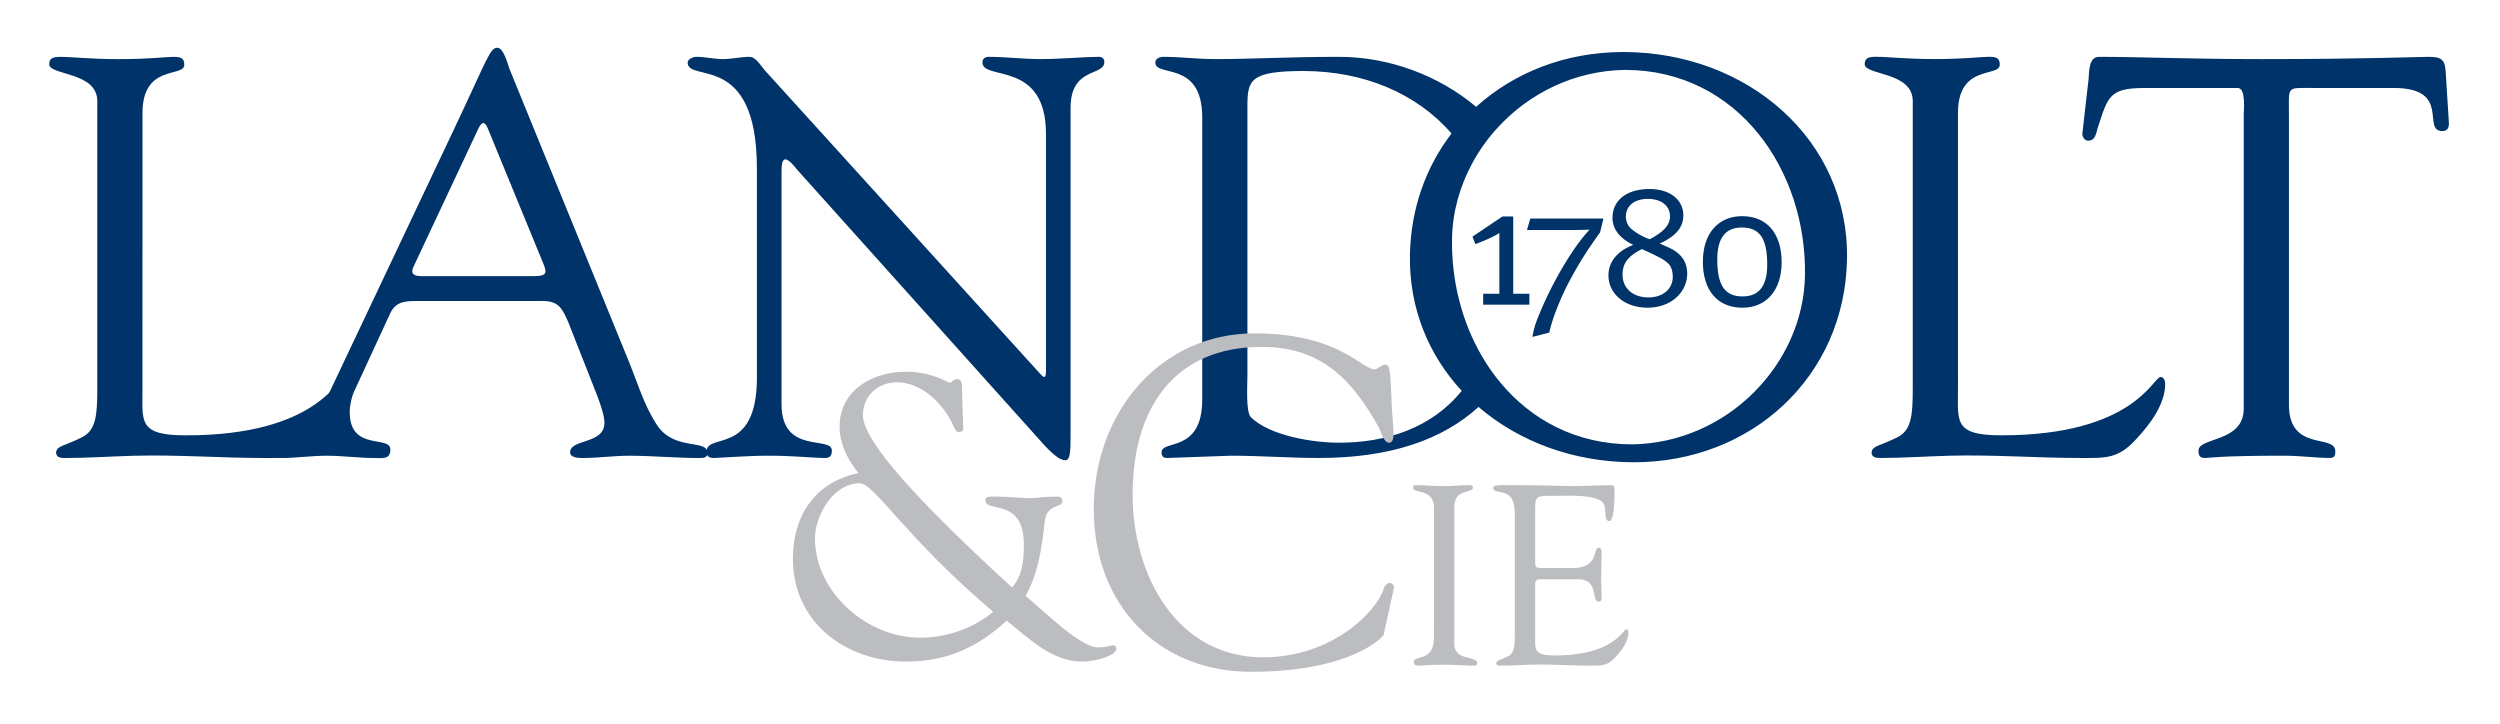
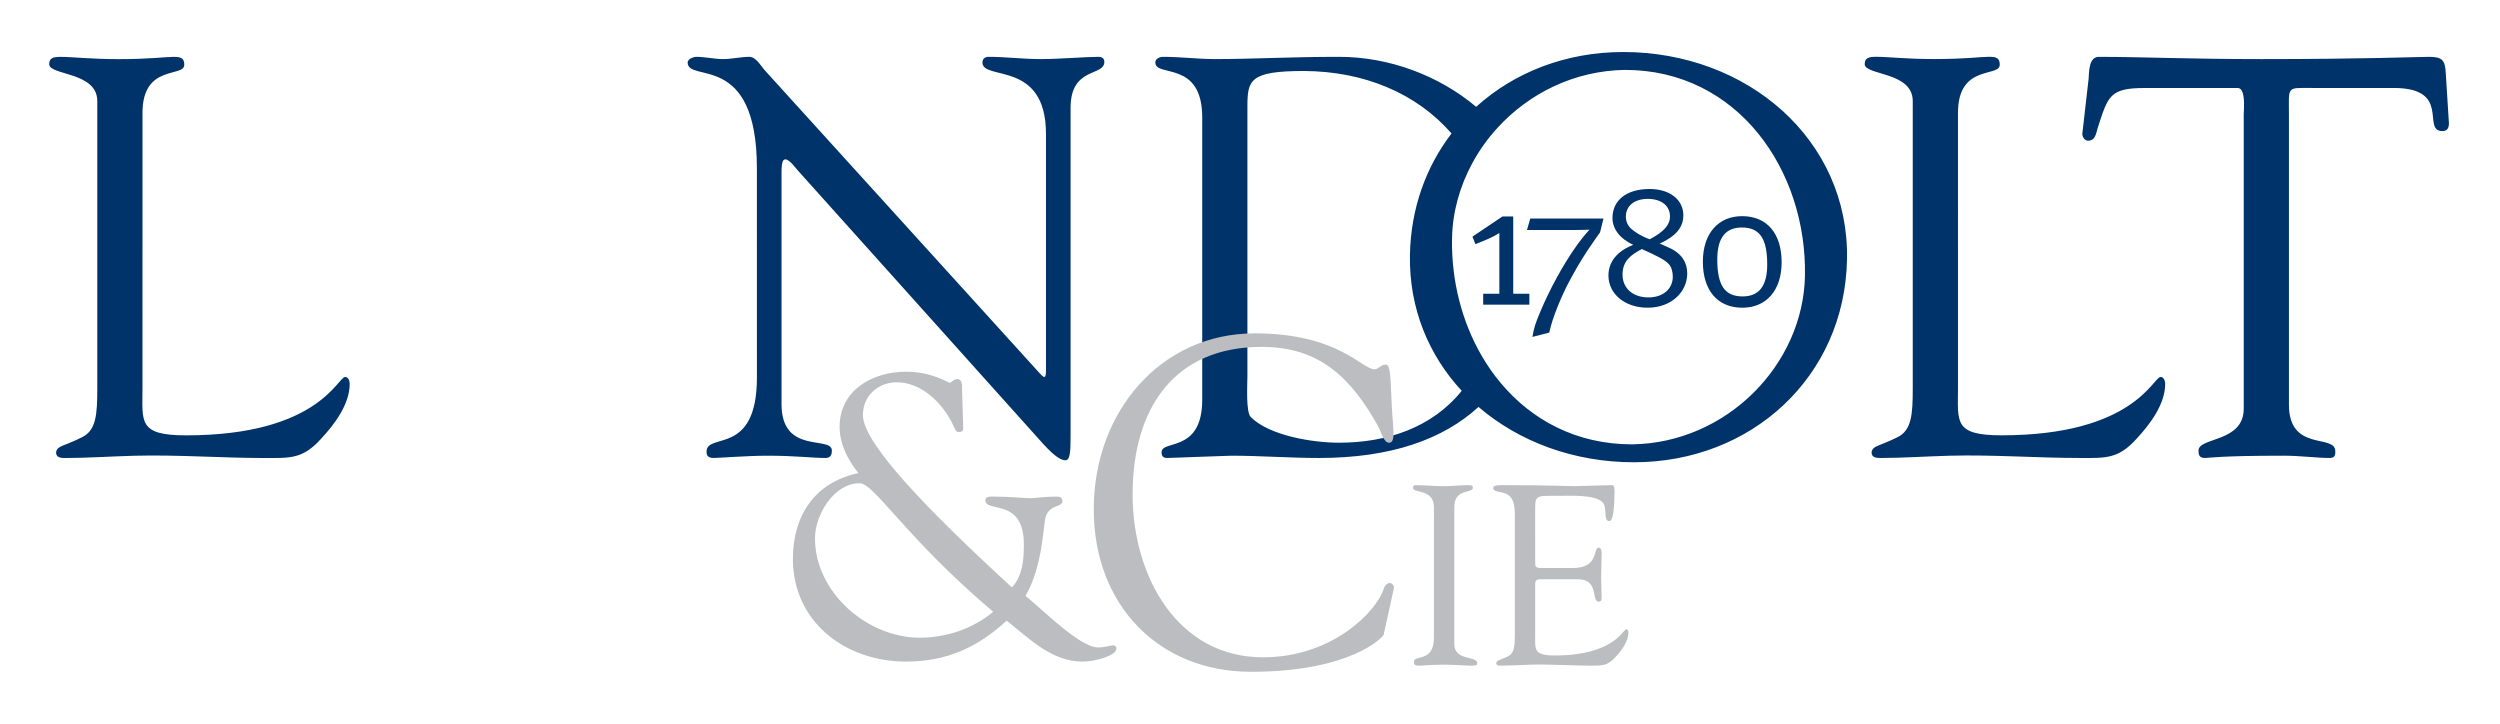
<svg xmlns="http://www.w3.org/2000/svg" width="500" height="144.82" version="1.0">
  <path d="M349.885 993.729c0 1.601-.219 2.252 2.083 2.252 6.33 0 7.261-2.794 7.617-2.794.193 0 .219.27.219.325 0 .977-.712 1.926-1.369 2.632-.877.975-1.48.922-2.685.922-2.083 0-4.165-.163-6.247-.109-1.096.028-2.246.109-3.343.109-.247 0-.411-.055-.411-.272.054-.325.328-.271 1.206-.705.713-.325.767-1.084.767-2.359v-13.752c0-1.41-2.302-1.22-2.302-1.763 0-.299.192-.352.548-.352.575 0 1.424.108 2.767.108 1.562 0 2.219-.108 2.631-.108.356 0 .52.053.52.379 0 .624-2-.054-2 2.305" style="fill:#003369;fill-opacity:1;fill-rule:nonzero;stroke:none" transform="matrix(4.178 0 0 4.178 -1433.324 -4074.138)" />
-   <path d="M362.877 987.87c-.192.38 0 .488.356.488h5.424c.603 0 .575-.19.439-.543l-2.685-6.537c-.137-.326-.274-.326-.438 0l-3.096 6.591zm7.398 2.712c-.274-.623-.439-1.031-1.206-1.031h-6.028c-.521 0-1.015 0-1.288.571l-1.754 3.796c-.082.191-.193.598-.193.95 0 1.899 1.946 1.085 1.946 1.791 0 .487-.384.407-.74.407-.768 0-1.535-.109-2.302-.109-.739 0-1.48.109-2.191.109-.165 0-.247-.136-.247-.299 0-.57 1.289-.108 2-1.655l6.548-13.832c1.616-3.417 1.698-3.852 2.055-3.852.301 0 .493.787.575 1.004l5.7 13.97c.411 1.003.739 2.142 1.369 3.091.822 1.248 2.411.652 2.411 1.329 0 .244-.192.244-.383.244-1.124 0-2.247-.109-3.37-.109-.74 0-1.48.109-2.22.109-.164 0-.602 0-.602-.272 0-.65 1.644-.38 1.644-1.41 0-.597-.576-1.844-.849-2.577" style="fill:#003369;fill-opacity:1;fill-rule:nonzero;stroke:none" transform="matrix(4.178 0 0 4.178 -1433.324 -4074.138)" />
  <path d="M379.297 983.204c0-5.642-3.315-4.068-3.315-5.072 0-.163.274-.271.411-.271.439 0 .849.108 1.288.108.411 0 .849-.108 1.261-.108.301 0 .548.433.713.623l13.069 14.403c.165.19.274.298.329.298.055 0 .082-.082.082-.298v-11.338c0-3.553-3.041-2.523-3.041-3.417 0-.191.137-.271.301-.271.822 0 1.616.108 2.493.108.931 0 2.11-.108 2.767-.108.165 0 .274.081.274.244 0 .705-1.616.217-1.616 2.197v15.706c0 .785-.028 1.165-.247 1.165-.192 0-.466-.134-1.042-.758l-11.781-13.129c-.055-.055-.383-.516-.575-.516-.11 0-.192.081-.192.623v11.094c0 2.441 2.41 1.492 2.41 2.224 0 .137-.026.353-.3.353-.658 0-1.425-.109-2.768-.109-.958 0-2.384.109-2.576.109-.328 0-.356-.163-.356-.299 0-.949 2.412.244 2.412-3.553m41.897 3.2c-2.673 0-4.823-1.171-6.309-2.959-.325-.389-.619-.808-.876-1.251-.966-1.649-1.472-3.627-1.437-5.635.022-1.28.373-2.514.971-3.616.331-.611.736-1.181 1.21-1.696 1.508-1.647 3.674-2.731 6.093-2.768 5.426 0 8.711 4.827 8.621 9.846-.074 4.246-3.73 8.011-8.272 8.079zm-14.032-.079c-1.233 0-3.315-.326-4.221-1.223-.246-.244-.164-1.545-.164-1.979v-12.885c0-1.274.11-1.707 2.712-1.707 2.863.014 5.377 1.057 7.059 2.991-1.218 1.589-1.951 3.583-1.991 5.823-.044 2.547.897 4.789 2.479 6.496-1.442 1.791-3.626 2.484-5.875 2.484zm13.597-18.702c-2.739 0-5.209.973-7.032 2.623-1.791-1.504-4.168-2.393-6.565-2.393-2.358 0-4.137.108-5.946.108-.821 0-1.617-.108-2.465-.108-.165 0-.383.081-.383.271 0 .732 2.246-.136 2.246 2.63v13.509c0 2.577-1.946 1.898-1.946 2.521 0 .163.055.272.275.272.192 0 2.822-.109 3.068-.109 1.397 0 2.794.109 4.192.109 3.445 0 5.939-.89 7.637-2.444 1.935 1.663 4.56 2.649 7.44 2.649 5.616 0 10.1-4.082 10.2-9.724.102-5.724-4.775-9.915-10.72-9.915m16.032 16.097c0 1.601-.219 2.252 2.081 2.252 6.331 0 7.263-2.794 7.617-2.794.192 0 .221.271.221.325 0 .977-.713 1.926-1.37 2.633-.876.975-1.48.921-2.685.921-2.082 0-4.165-.163-6.248-.109-1.096.029-2.246.109-3.343.109-.245 0-.41-.054-.41-.272.056-.325.328-.271 1.206-.705.712-.326.766-1.085.766-2.36v-13.752c0-1.411-2.3-1.22-2.3-1.763 0-.299.191-.353.546-.353.576 0 1.425.108 2.768.108 1.561 0 2.218-.108 2.63-.108.356 0 .521.054.521.379 0 .624-2-.053-2 2.306" style="fill:#003369;fill-opacity:1;fill-rule:nonzero;stroke:none" transform="matrix(4.178 0 0 4.178 -1433.324 -4074.138)" />
  <path d="M450.472 980.601c0-.191.11-1.221-.274-1.248h-4.467c-1.698 0-1.754.406-2.246 1.898-.084.273-.11.625-.467.625-.165 0-.274-.191-.274-.326l.301-2.631c.027-.325 0-1.057.493-1.057 2.137 0 4.247.108 7.781.108 4.959 0 7.481-.108 8.028-.108.631 0 .768.163.796.786l.137 2.169c.026.271.054.598-.301.598-1.015 0 .465-2.063-2.33-2.063h-3.919c-1.231 0-1.095-.108-1.095 1.329v13.834c0 2.278 2.219 1.382 2.219 2.224 0 .081.027.325-.246.325-.658 0-1.424-.109-2.22-.109-3.069 0-3.589.109-3.753.109-.247 0-.329-.081-.329-.354 0-.65 2.165-.378 2.165-2.006m-35.482-9.202h.513v3.699h.773v.525h-2.211v-.525h.774v-2.907c-.361.233-.75.375-1.145.534l-.143-.359M416.16 986.152l.159-.549h3.503l-.161.658s-.388.541-.59.85c-.378.583-.57.908-.917 1.558-.328.625-.775 1.665-.926 2.392l-.808.208c.083-.468.144-.642.362-1.167.22-.533.514-1.14.816-1.691.531-.967 1.103-1.8 1.557-2.275 0 0-.479.016-.773.016m3.656.442c.682-.358.969-.692.969-1.092 0-.509-.411-.841-1.061-.841-.64 0-1.052.332-1.052.849 0 .242.101.458.287.609.176.15.486.349.857.475zm-.378.468c-.513.274-.925.557-.925 1.224 0 .658.496 1.092 1.244 1.092.691 0 1.162-.408 1.162-.991 0-.233-.059-.467-.202-.616-.193-.2-.539-.376-1.279-.708zm.85-.267.445.2c.632.283.877.732.877 1.234 0 .866-.732 1.641-1.902 1.641-1.08 0-1.87-.658-1.87-1.542 0-.824.656-1.265 1.187-1.466-.631-.291-.994-.758-.994-1.29 0-.818.64-1.384 1.776-1.384.969 0 1.617.508 1.617 1.267 0 .482-.261.866-.8 1.174-.168.094-.185.108-.337.168m3.974 2.533c.765 0 1.178-.475 1.178-1.525 0-1.25-.362-1.774-1.213-1.774-.766 0-1.178.474-1.178 1.525 0 1.25.361 1.774 1.213 1.774zm-1.902-1.666c0-1.35.74-2.176 1.877-2.176 1.203 0 1.893.842 1.893 2.208 0 1.35-.741 2.175-1.878 2.175-1.203 0-1.893-.842-1.893-2.208" style="fill:#003369;fill-opacity:1;fill-rule:nonzero;stroke:none" transform="matrix(4.178 0 0 4.178 -1433.324 -4074.138)" />
  <path d="M390.606 1004.424c-4.196-3.55-5.685-6.151-6.39-6.151-1.235 0-2.138 1.514-2.138 2.638 0 2.582 2.49 4.756 5.02 4.756 1.253 0 2.548-.427 3.509-1.242zm-1.431-8.752c0 .098-.118.156-.197.156-.176 0-.234-.234-.293-.349-.471-1.009-1.489-2.038-2.685-2.038-.902 0-1.628.641-1.628 1.573 0 1.299 2.901 4.366 7.135 8.246.49-.543.569-1.242.569-2.056 0-2.27-1.842-1.494-1.842-2.116 0-.214.294-.175.45-.175.727 0 1.413.078 1.707.078.254 0 .587-.078 1.255-.078.175 0 .274.04.274.233 0 .31-.746.097-.843.951-.137 1.223-.294 2.465-.921 3.571.745.583 2.587 2.464 3.468 2.464.393 0 .588-.098.727-.098.137 0 .156.118.156.156 0 .329-.981.621-1.627.621-1.47 0-2.549-1.106-3.627-1.96-1.41 1.301-2.901 1.96-4.821 1.96-2.883 0-5.411-1.883-5.411-4.911 0-2.076 1.039-3.667 3.137-4.113-.509-.622-.902-1.398-.902-2.213 0-1.764 1.588-2.639 3.176-2.639 1.254 0 1.999.525 2.098.525.098 0 .175-.175.353-.175.273 0 .235.369.235.543m22.59 5.587c-.012-.89-.998-.646-.998-.915 0-.11.025-.134.123-.134.457 0 .9.048 1.357.048.382 0 .763-.048 1.146-.049.197 0 .234.025.234.122 0 .293-.888.012-.888.927v6.555c0 .831 1.098.549 1.098.916 0 .085-.038.122-.246.122-.284 0-.815-.048-1.344-.048-.754 0-1.011.048-1.185.048-.221 0-.258-.062-.258-.183 0-.355.96.048.96-1.16m4.846-3.747c0 .415-.026.415.467.415h1.332c1.283 0 .95-.977 1.247-.977.099 0 .135.135.135.231 0 .428-.025.843-.025 1.233 0 .318.025.635.025.965 0 .109-.049.159-.135.159-.383 0 .036-1.074-1-1.074h-1.824c-.259 0-.222.207-.222.39v2.246c0 .72-.098 1.013.936 1.013 2.85 0 3.268-1.256 3.43-1.256.085 0 .097.12.097.145 0 .441-.32.868-.616 1.184-.394.441-.666.415-1.208.415-.937 0-1.874-.073-2.811-.048-.494.011-1.012.048-1.505.048-.111 0-.185-.024-.185-.122.025-.147.148-.123.543-.316.321-.148.345-.49.345-1.063v-5.566c0-.548 0-1.136-.665-1.232-.099-.025-.37-.049-.37-.196 0-.098.074-.147.43-.146 2.331 0 2.971.048 3.49.048.246 0 1.382-.048 1.763-.049.1 0 .123.122.123.269 0 1.356-.173 1.453-.246 1.453-.297 0-.099-.587-.297-.868-.321-.415-1.602-.342-2.096-.342-1.184 0-1.159-.049-1.159.77M403.118 991.098c4.019 0 5.131 1.722 5.751 1.722.17 0 .299-.223.513-.223.235 0 .235.358.3 1.812.044 1.186.236 1.926-.128 1.926-.256 0-.406-.583-.491-.74-1.326-2.394-2.844-3.849-5.601-3.849-4.17 0-6.179 2.91-6.179 7.072 0 3.894 2.138 7.788 6.243 7.788 3.356 0 5.452-2.237 5.772-3.267.042-.158.17-.291.3-.291.106 0 .213.133.192.245l-.491 2.238c-.022.09-1.539 1.768-6.35 1.768-4.383 0-7.526-3.154-7.526-7.787 0-4.632 3.186-8.413 7.697-8.413" style="fill:#bbbdc0;fill-opacity:1;fill-rule:nonzero;stroke:none" transform="matrix(4.178 0 0 4.178 -1433.324 -4074.138)" />
</svg>